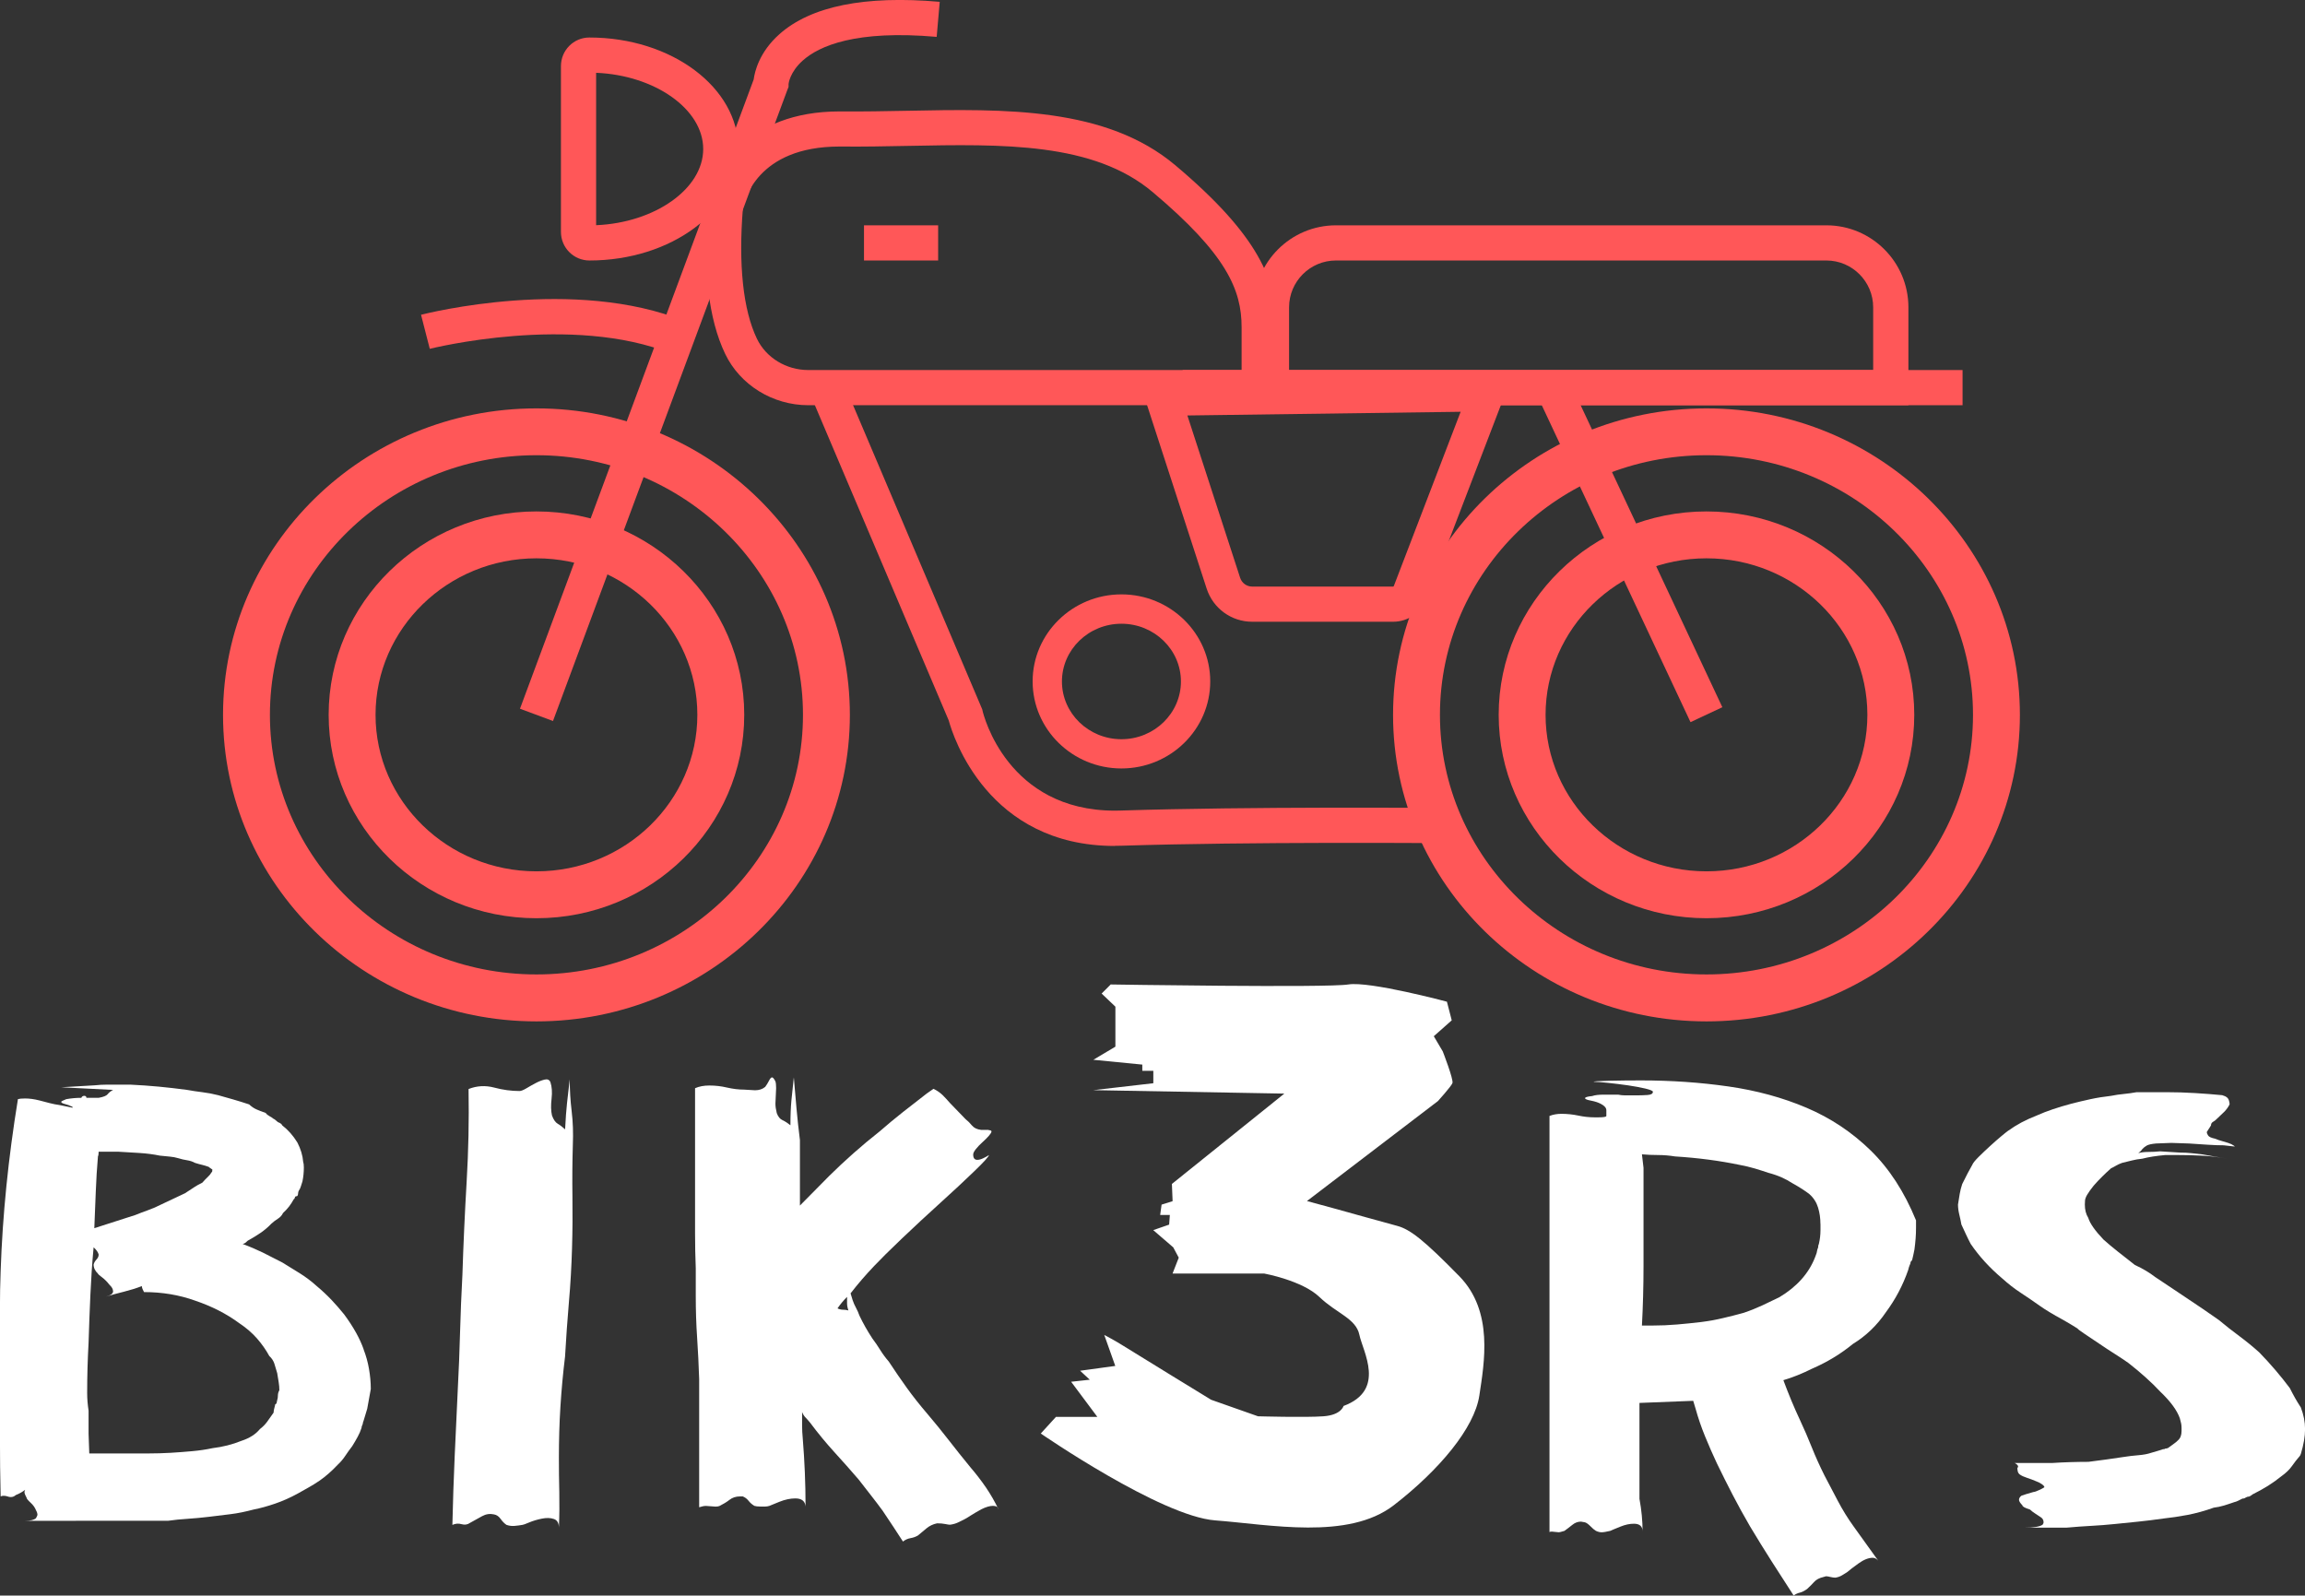
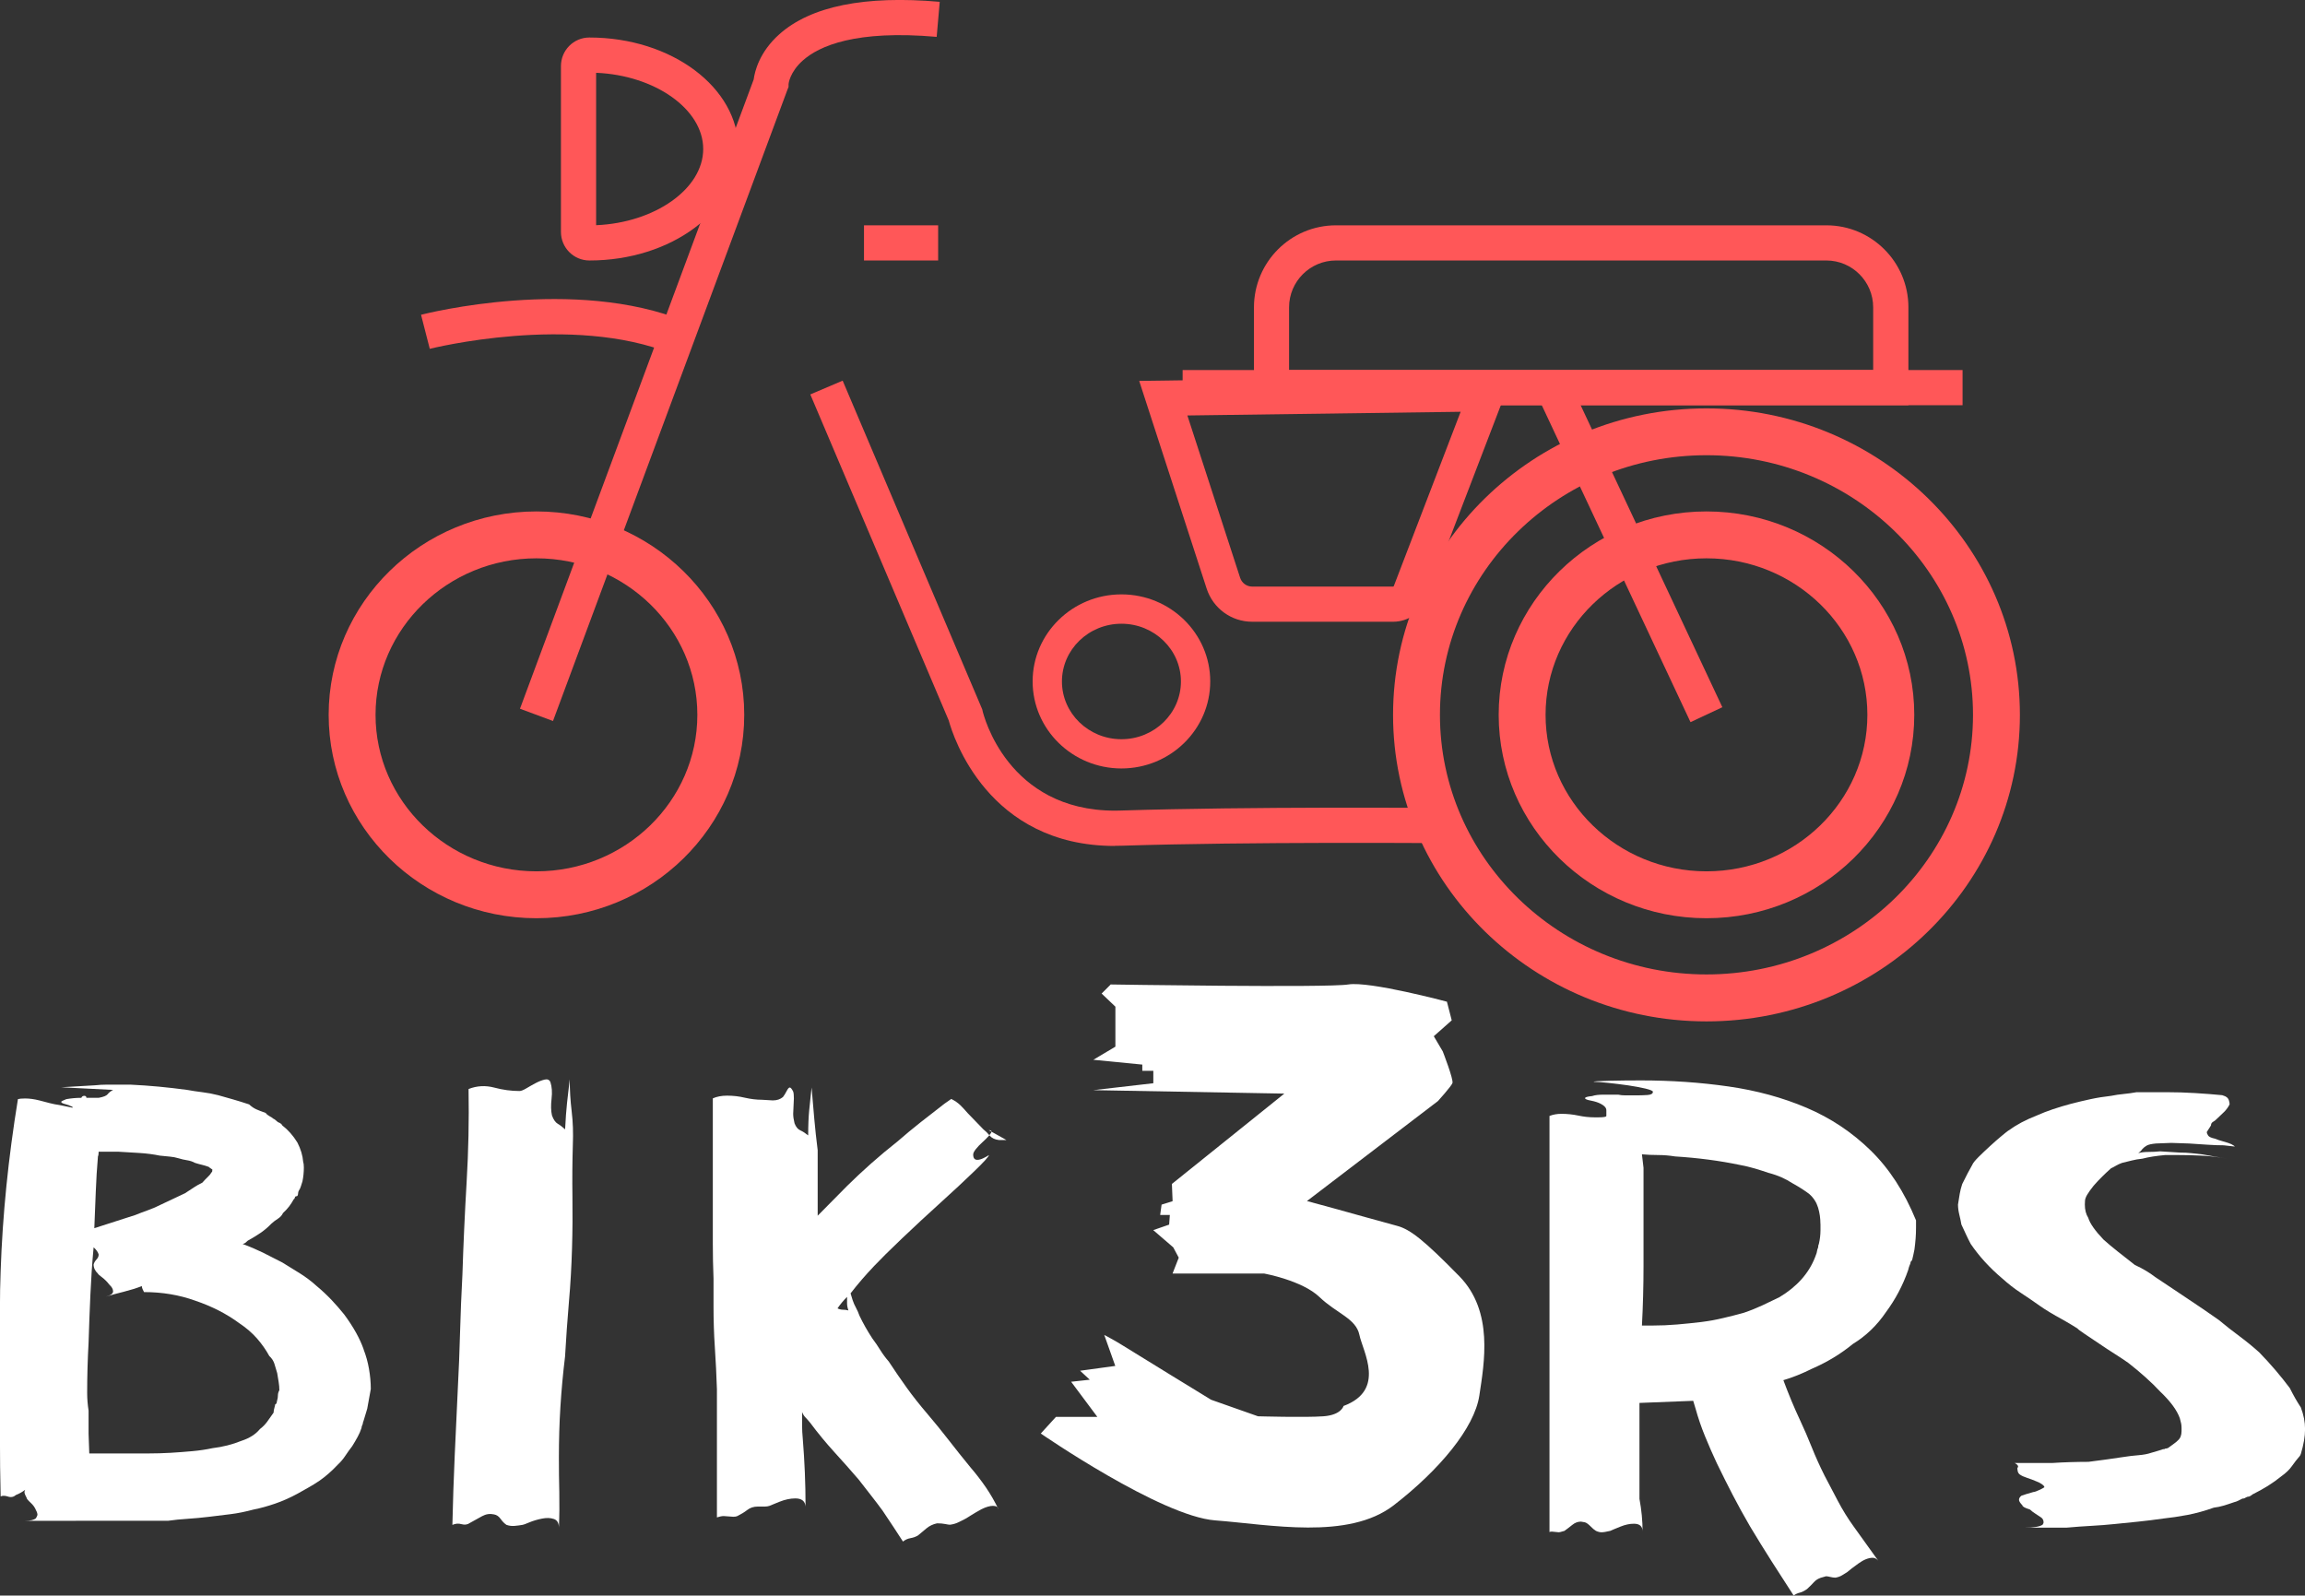
<svg xmlns="http://www.w3.org/2000/svg" viewBox="0 0 393.24 272.21" id="Layer_2">
  <rect x="0" y="0" width="393.24" height="272.21" fill="#333333" stroke="none" />
  <g data-name="Layer_1" id="Layer_1-2">
    <g>
      <path fill="#ff5758" d="M100.56,44.44c-2.69,0-4.86-2.19-4.86-4.87V11.27c0-2.69,2.17-4.87,4.84-4.87h.02c14.01,0,25.41,8.53,25.41,19.02s-11.4,19.02-25.41,19.02ZM101.7,12.42v26c10.02-.42,18.27-6.2,18.27-13s-8.25-12.59-18.27-13Z" />
      <rect fill="#ff5758" height="6" width="12.65" y="38.44" x="147.4" />
      <g>
        <path fill="#ff5758" d="M114.66,60.38c-17.04-6.94-41.1-.93-41.34-.87l-1.49-5.81c1.06-.27,26.19-6.57,45.09,1.13l-2.26,5.56Z" />
        <path fill="#ff5758" d="M325.57,69.13h-111.64v-16.7c0-7.71,6.27-13.99,13.99-13.99h83.67c7.71,0,13.99,6.27,13.99,13.99v16.7ZM219.93,63.13h99.64v-10.7c0-4.4-3.58-7.99-7.99-7.99h-83.67c-4.4,0-7.99,3.58-7.99,7.99v10.7Z" />
-         <path fill="#ff5758" d="M217.82,69.13h-79.92c-6.06,0-11.63-3.44-14.18-8.75-2.86-5.96-3.85-14.53-2.95-25.46l.02-.21c.83-5.45,6.6-15.7,22.43-15.7.11,0,.22,0,.33,0,3.7.03,7.51-.04,11.18-.11,16.7-.33,33.96-.66,45.78,9.29,14.36,12.09,17.3,19.79,17.3,27.62v13.32ZM126.74,35.53c-.78,9.66.04,17.36,2.39,22.25,1.56,3.25,5,5.35,8.77,5.35h73.92v-7.32c0-6.34-2.54-12.4-15.17-23.04-10.09-8.5-25.49-8.2-41.8-7.88-3.72.07-7.56.15-11.35.11-.09,0-.19,0-.29,0-14.17,0-16.28,9.44-16.48,10.52Z" />
        <rect fill="#ff5758" height="6" width="133.06" y="63.13" x="201.76" />
-         <path fill="#ff5758" d="M91.52,174.25c-29.48,0-53.47-23.46-53.47-52.29s23.99-52.29,53.47-52.29,53.47,23.46,53.47,52.29-23.99,52.29-53.47,52.29ZM91.52,77.66c-25.07,0-45.47,19.87-45.47,44.29s20.4,44.29,45.47,44.29,45.47-19.87,45.47-44.29-20.4-44.29-45.47-44.29Z" />
        <path fill="#ff5758" d="M91.52,156.65c-19.55,0-35.45-15.57-35.45-34.7s15.9-34.7,35.45-34.7,35.45,15.57,35.45,34.7-15.9,34.7-35.45,34.7ZM91.52,95.25c-15.13,0-27.45,11.98-27.45,26.7s12.31,26.7,27.45,26.7,27.45-11.98,27.45-26.7-12.31-26.7-27.45-26.7Z" />
        <path fill="#ff5758" d="M191.32,131.1c-8.35,0-15.15-6.66-15.15-14.85s6.8-14.85,15.15-14.85,15.15,6.66,15.15,14.85-6.8,14.85-15.15,14.85ZM191.32,106.41c-5.6,0-10.15,4.42-10.15,9.85s4.55,9.85,10.15,9.85,10.15-4.42,10.15-9.85-4.55-9.85-10.15-9.85Z" />
        <path fill="#ff5758" d="M291.13,156.65c-19.55,0-35.45-15.57-35.45-34.7s15.9-34.7,35.45-34.7,35.45,15.57,35.45,34.7-15.9,34.7-35.45,34.7ZM291.13,95.25c-15.13,0-27.45,11.98-27.45,26.7s12.31,26.7,27.45,26.7,27.45-11.98,27.45-26.7-12.31-26.7-27.45-26.7Z" />
        <path fill="#ff5758" d="M291.13,174.25c-29.48,0-53.47-23.46-53.47-52.29s23.99-52.29,53.47-52.29,53.47,23.46,53.47,52.29-23.99,52.29-53.47,52.29ZM291.13,77.66c-25.07,0-45.47,19.87-45.47,44.29s20.4,44.29,45.47,44.29,45.47-19.87,45.47-44.29-20.4-44.29-45.47-44.29Z" />
        <path fill="#ff5758" d="M94.33,123l-5.62-2.09L128.58,13.56c.18-1.36.96-4.67,4.37-7.71,5.37-4.8,14.59-6.66,27.37-5.54l-.52,5.98c-13.8-1.21-20.04,1.53-22.85,4.04-2.23,1.99-2.42,3.98-2.42,4v.5s-.19.47-.19.47l-40,107.71Z" />
        <rect fill="#ff5758" transform="translate(-13.62 127) rotate(-25.14)" height="61.66" width="6" y="63.21" x="275.03" />
        <path fill="#ff5758" d="M190.19,144.32c-21.68,0-27.6-18.72-28.33-21.4l-23.62-55.63,5.52-2.35,23.81,56.07.06.26c.16.7,4.2,17.03,22.59,17.03.33,0,.67,0,1.02-.02,21.89-.7,53.65-.45,53.97-.44l-.05,6c-.32,0-31.96-.25-53.73.44-.42.01-.83.02-1.23.02Z" />
        <path fill="#ff5758" d="M237.68,106.07h-24.05c-3.55,0-6.67-2.27-7.77-5.65l-11.51-35.44,63.62-.86-14.56,37.95c-.83,2.36-3.15,4-5.73,4ZM202.57,70.88l9,27.69c.29.9,1.12,1.5,2.06,1.5h24.05s.09-.03.1-.07l11.41-29.75-46.62.63Z" />
      </g>
    </g>
    <g>
      <path d="M62.03,230.21c.41,1.05.72,2.16.92,3.32.2,1.16.31,2.3.31,3.43l-.61,3.37-.61,2.02-.12.34c0,.15-.04.3-.12.45-.08.15-.12.3-.12.45-.17.53-.39,1.05-.68,1.57-.29.53-.59,1.05-.92,1.57-.41.53-.8,1.07-1.17,1.63-.37.56-.8,1.07-1.29,1.52-.98,1.05-2.01,1.95-3.07,2.7-.66.45-1.29.84-1.9,1.18s-1.25.69-1.9,1.07c-1.23.67-2.5,1.24-3.81,1.69-1.31.45-2.54.79-3.68,1.01-1.39.37-2.7.64-3.93.79-1.23.15-2.46.3-3.68.45-1.23.15-2.44.26-3.62.34-1.19.07-2.31.19-3.38.34H4.3c.9,0,1.51-.15,1.84-.45.16-.3.25-.49.25-.56,0-.22-.08-.49-.25-.79-.17-.45-.47-.88-.92-1.29-.45-.41-.68-.69-.68-.84-.08-.15-.16-.32-.25-.51-.08-.19-.12-.35-.12-.51l.12-.34c-.49.38-1.02.67-1.6.9-.25.23-.53.34-.86.34-.17,0-.35-.04-.55-.11-.21-.07-.43-.11-.68-.11-.17,0-.33.04-.49.11-.08-3.37-.12-6.74-.12-10.12v-21.97c0-2.14.04-4.25.12-6.35.16-4.79.49-9.63.98-14.5.49-4.87,1.15-9.82,1.97-14.84.25-.07.65-.11,1.23-.11.74,0,1.55.11,2.46.34.57.15,1.15.3,1.72.45.57.15,1.15.26,1.72.34l2.21.45c0-.07-.04-.15-.12-.23h-.12c-.25-.15-.59-.28-1.04-.39-.45-.11-.68-.24-.68-.39,0-.07.29-.23.86-.45.82-.15,1.68-.23,2.58-.23.08-.22.25-.34.49-.34s.37.11.37.34h2.09c.82-.15,1.33-.35,1.54-.62.2-.26.51-.51.92-.73l-8.84-.45,5.77-.34c.65-.07,1.33-.11,2.03-.11h3.99c1.64.08,3.26.19,4.85.34,1.6.15,3.21.34,4.85.56.82.15,1.68.28,2.58.39.9.11,1.8.28,2.7.51.82.22,1.68.47,2.58.73.9.26,1.8.54,2.7.84.41.38.82.66,1.23.84.41.19.94.39,1.6.62.16.23.39.41.67.56.29.15.51.3.68.45.08,0,.33.19.74.56.41.15.66.34.74.56.98.75,1.84,1.72,2.58,2.92.57,1.12.9,2.21.98,3.26.08.23.12.56.12,1.01,0,.38-.02.77-.06,1.18-.04.41-.1.81-.18,1.18-.08.22-.17.49-.25.79-.08.3-.21.56-.37.79-.08.15-.12.3-.12.45s-.04.3-.12.45l-.37.11c-.08.3-.17.45-.25.45-.25.45-.51.86-.8,1.24-.29.38-.64.75-1.04,1.12-.17.38-.45.69-.86.96-.41.26-.78.54-1.11.84-.57.6-1.19,1.12-1.84,1.57-.66.45-1.39.9-2.21,1.35-.17.15-.29.26-.37.34-.08.08-.25.15-.49.22,1.23.45,2.37.94,3.44,1.46,1.06.53,2.17,1.09,3.32,1.69.98.6,1.98,1.22,3.01,1.86,1.02.64,1.99,1.37,2.89,2.19.9.75,1.74,1.54,2.52,2.36.78.83,1.49,1.65,2.15,2.47,1.55,2.1,2.66,4.08,3.32,5.96ZM47.66,237.18c0-.45-.04-.92-.12-1.41-.08-.49-.17-.99-.25-1.52-.17-.6-.33-1.14-.49-1.63-.17-.49-.45-.92-.86-1.29-.57-1.05-1.27-2.04-2.09-2.98-.82-.94-1.84-1.82-3.07-2.64-2.13-1.57-4.63-2.85-7.49-3.82-2.7-.97-5.61-1.46-8.72-1.46-.08-.15-.17-.32-.25-.51-.08-.19-.12-.35-.12-.51-.98.38-2.01.69-3.07.96-1.06.26-2.09.54-3.07.84.82-.22,1.23-.52,1.23-.9s-.21-.75-.61-1.12c-.41-.52-.84-.96-1.29-1.29-.45-.34-.68-.54-.68-.62-.49-.45-.74-.97-.74-1.57.08-.3.25-.58.49-.84.25-.26.37-.54.37-.84-.08-.37-.37-.79-.86-1.24-.25,2.7-.43,5.4-.55,8.09-.12,2.7-.23,5.43-.31,8.2-.08,1.42-.14,2.85-.18,4.27-.04,1.42-.06,2.85-.06,4.27,0,.52.02,1.03.06,1.52.04.49.1.99.18,1.52v3.93l.12,3.37h10.01c1.35,0,2.64-.04,3.87-.11,1.23-.07,2.46-.17,3.69-.28,1.23-.11,2.37-.28,3.44-.51,1.8-.22,3.44-.64,4.91-1.24,1.39-.45,2.46-1.12,3.19-2.02.49-.37.9-.79,1.23-1.24.33-.45.69-.97,1.11-1.57,0-.15.02-.32.06-.51.04-.19.1-.43.18-.73v-.11l.25-.22.12-.56c.08-.22.12-.49.12-.79s.08-.6.25-.9ZM16.83,196.49c0,.38-.04.64-.12.79-.17,1.95-.29,3.95-.37,6.01-.08,2.06-.17,4.14-.25,6.24l7-2.25c.74-.3,1.47-.58,2.21-.84.74-.26,1.47-.58,2.21-.96l4.05-1.91c.57-.37,1.08-.71,1.54-1.01.45-.3.92-.56,1.41-.79.33-.37.63-.69.92-.96.29-.26.51-.54.68-.84.08,0,.12-.15.12-.45-.08-.07-.17-.13-.25-.17-.08-.04-.21-.13-.37-.28-.41-.15-.78-.26-1.11-.34-.33-.07-.74-.19-1.23-.34-.41-.23-.86-.37-1.35-.45-.49-.07-.98-.19-1.47-.34-.49-.15-.98-.24-1.47-.28-.49-.04-1.06-.09-1.72-.17-1.06-.22-2.21-.37-3.44-.45-1.23-.07-2.46-.15-3.68-.22h-3.32Z" fill="#ffffff" />
-       <path d="M168.69,192.81c.31,0,.46.08.46.23s-.16.4-.46.75c-.31.35-.68.71-1.1,1.09-.43.39-.8.77-1.1,1.15-.31.39-.46.69-.46.92,0,.62.23.92.7.92.31,0,.66-.1,1.05-.29.39-.19.7-.36.93-.52,0,.23-.83,1.15-2.5,2.76-1.67,1.61-3.6,3.42-5.81,5.41-2.21,2-4.38,4.01-6.51,6.04-2.13,2.03-3.7,3.59-4.71,4.66-1.47,1.54-2.83,3.11-4.07,4.72l.35,1.15c.15.46.35.9.58,1.32.23.42.42.86.58,1.32.62,1.31,1.36,2.61,2.21,3.91.47.61.91,1.27,1.34,1.96.43.69.91,1.34,1.45,1.96,1.01,1.54,2.03,3.03,3.08,4.49,1.05,1.46,2.23,2.95,3.55,4.49,1.24,1.46,2.44,2.93,3.6,4.43,1.16,1.5,2.4,3.05,3.72,4.66.93,1.08,1.8,2.21,2.62,3.4.81,1.19,1.53,2.44,2.15,3.74-.08-.38-.39-.58-.93-.58s-1.2.19-1.98.58c-.7.38-1.32.75-1.86,1.09-.54.35-.89.56-1.05.63-.31.15-.66.33-1.05.52-.39.19-.85.33-1.4.4-.16,0-.43-.04-.81-.12-.39-.08-.85-.12-1.4-.12-.7.15-1.3.44-1.8.86-.5.42-.99.82-1.45,1.21-.39.23-.81.38-1.28.46-.46.08-.89.27-1.28.58-.54-.85-1.1-1.71-1.69-2.59-.58-.88-1.18-1.78-1.8-2.7-.62-.84-1.26-1.69-1.92-2.53-.66-.84-1.38-1.76-2.15-2.76-1.32-1.53-2.69-3.09-4.13-4.66-1.43-1.57-2.81-3.24-4.13-5.01-.31-.38-.58-.69-.81-.92s-.43-.54-.58-.92v2.3c0,.69.04,1.46.12,2.3.16,1.92.27,3.82.35,5.7.08,1.88.12,3.82.12,5.81-.08-.92-.66-1.38-1.74-1.38-.85,0-1.76.19-2.73.58-.97.39-1.53.62-1.69.69-.23.08-.49.12-.76.12h-.76c-.46,0-.81-.04-1.05-.12-.39-.23-.72-.52-.99-.86-.27-.35-.6-.59-.99-.75h-.46c-.7,0-1.3.19-1.8.58-.5.39-1.07.73-1.69,1.04-.16.08-.39.12-.7.12l-1.63-.12c-.31,0-.7.08-1.16.23v-21.87c-.08-2.38-.19-4.74-.35-7.08-.16-2.34-.23-4.7-.23-7.08v-4.72c-.08-1.99-.12-3.97-.12-5.93v-24.81c.7-.31,1.51-.46,2.44-.46,1.01,0,2.01.11,3.02.35,1.01.23,1.98.35,2.91.35l1.86.11c.7,0,1.28-.19,1.74-.58.23-.31.44-.65.64-1.04.19-.38.37-.58.52-.58s.35.23.58.69c.08.23.12.62.12,1.15l-.12,2.65c0,.46.08,1,.23,1.61.23.62.56,1.02.99,1.21.42.19.87.48,1.34.86,0-1.69.06-3.11.17-4.26s.25-2.46.41-3.91c.15,1.84.31,3.63.46,5.35.15,1.73.35,3.51.58,5.35v11.17l5-5.06c1.32-1.3,2.69-2.59,4.13-3.86,1.43-1.27,2.92-2.51,4.48-3.74,1.32-1.15,2.63-2.24,3.95-3.28,1.32-1.04,2.67-2.09,4.07-3.17l1.16-.81c.62.31,1.14.67,1.57,1.09.42.42.83.86,1.22,1.32l2.67,2.76c.39.31.76.67,1.1,1.09.35.42.87.67,1.57.75h1.28ZM144.51,221.25c-.62.62-1.16,1.27-1.63,1.96.31.15.62.23.93.23s.62.04.93.12c-.16-.46-.23-.86-.23-1.21v-1.09Z" fill="#ffffff" />
+       <path d="M168.69,192.81c.31,0,.46.08.46.23s-.16.4-.46.75c-.31.35-.68.71-1.1,1.09-.43.39-.8.77-1.1,1.15-.31.39-.46.69-.46.92,0,.62.23.92.7.92.31,0,.66-.1,1.05-.29.39-.19.7-.36.93-.52,0,.23-.83,1.15-2.5,2.76-1.67,1.61-3.6,3.42-5.81,5.41-2.21,2-4.38,4.01-6.51,6.04-2.13,2.03-3.7,3.59-4.71,4.66-1.47,1.54-2.83,3.11-4.07,4.72l.35,1.15c.15.46.35.9.58,1.32.23.42.42.86.58,1.32.62,1.31,1.36,2.61,2.21,3.91.47.61.91,1.27,1.34,1.96.43.69.91,1.34,1.45,1.96,1.01,1.54,2.03,3.03,3.08,4.49,1.05,1.46,2.23,2.95,3.55,4.49,1.24,1.46,2.44,2.93,3.6,4.43,1.16,1.5,2.4,3.05,3.72,4.66.93,1.08,1.8,2.21,2.62,3.4.81,1.19,1.53,2.44,2.15,3.74-.08-.38-.39-.58-.93-.58s-1.2.19-1.98.58c-.7.38-1.32.75-1.86,1.09-.54.35-.89.56-1.05.63-.31.15-.66.33-1.05.52-.39.19-.85.33-1.4.4-.16,0-.43-.04-.81-.12-.39-.08-.85-.12-1.4-.12-.7.15-1.3.44-1.8.86-.5.42-.99.82-1.45,1.21-.39.23-.81.38-1.28.46-.46.08-.89.27-1.28.58-.54-.85-1.1-1.71-1.69-2.59-.58-.88-1.18-1.78-1.8-2.7-.62-.84-1.26-1.69-1.92-2.53-.66-.84-1.38-1.76-2.15-2.76-1.32-1.53-2.69-3.09-4.13-4.66-1.43-1.57-2.81-3.24-4.13-5.01-.31-.38-.58-.69-.81-.92s-.43-.54-.58-.92v2.3c0,.69.04,1.46.12,2.3.16,1.92.27,3.82.35,5.7.08,1.88.12,3.82.12,5.81-.08-.92-.66-1.38-1.74-1.38-.85,0-1.76.19-2.73.58-.97.39-1.53.62-1.69.69-.23.08-.49.12-.76.12h-.76h-.46c-.7,0-1.3.19-1.8.58-.5.39-1.07.73-1.69,1.04-.16.08-.39.12-.7.12l-1.63-.12c-.31,0-.7.08-1.16.23v-21.87c-.08-2.38-.19-4.74-.35-7.08-.16-2.34-.23-4.7-.23-7.08v-4.72c-.08-1.99-.12-3.97-.12-5.93v-24.81c.7-.31,1.51-.46,2.44-.46,1.01,0,2.01.11,3.02.35,1.01.23,1.98.35,2.91.35l1.86.11c.7,0,1.28-.19,1.74-.58.23-.31.44-.65.64-1.04.19-.38.37-.58.52-.58s.35.23.58.69c.08.23.12.62.12,1.15l-.12,2.65c0,.46.08,1,.23,1.61.23.62.56,1.02.99,1.21.42.19.87.48,1.34.86,0-1.69.06-3.11.17-4.26s.25-2.46.41-3.91c.15,1.84.31,3.63.46,5.35.15,1.73.35,3.51.58,5.35v11.17l5-5.06c1.32-1.3,2.69-2.59,4.13-3.86,1.43-1.27,2.92-2.51,4.48-3.74,1.32-1.15,2.63-2.24,3.95-3.28,1.32-1.04,2.67-2.09,4.07-3.17l1.16-.81c.62.31,1.14.67,1.57,1.09.42.42.83.86,1.22,1.32l2.67,2.76c.39.31.76.67,1.1,1.09.35.42.87.67,1.57.75h1.28ZM144.51,221.25c-.62.62-1.16,1.27-1.63,1.96.31.15.62.23.93.23s.62.04.93.12c-.16-.46-.23-.86-.23-1.21v-1.09Z" fill="#ffffff" />
      <path d="M278.36,186.87h.94c.54,0,1.12-.02,1.75-.06.63-.04.94-.22.94-.55,0-.16-.43-.34-1.28-.55-.85-.2-1.84-.38-2.97-.55-1.13-.16-2.25-.3-3.37-.42-1.12-.12-1.95-.18-2.49-.18,0-.08.88-.14,2.63-.18,1.75-.04,3.57-.06,5.46-.06,5.12,0,10.09.34,14.9,1.03,4.81.69,9.25,1.9,13.34,3.64,4.09,1.74,7.73,4.16,10.92,7.27,3.19,3.11,5.77,7.09,7.75,11.94v1.21c0,.65-.02,1.27-.07,1.88-.05.61-.11,1.23-.2,1.88-.09.4-.16.73-.2.97-.05.24-.11.53-.2.85-.18.16-.27.3-.27.42s-.05.26-.14.42l-.13.36-.13.49c-.9,2.59-2.16,4.97-3.77,7.15-1.53,2.26-3.42,4.08-5.66,5.45-2.07,1.7-4.4,3.11-7.01,4.24-1.62.81-3.23,1.46-4.85,1.94.9,2.42,1.84,4.69,2.83,6.79.72,1.54,1.39,3.09,2.02,4.67.63,1.58,1.35,3.17,2.16,4.79.72,1.38,1.48,2.83,2.29,4.36.81,1.54,1.71,2.99,2.7,4.36l4.18,5.82c-.27-.32-.59-.49-.94-.49-.72,0-1.53.32-2.43.97-.9.65-1.53,1.13-1.89,1.45-.27.16-.56.34-.88.55-.32.2-.7.34-1.15.42-.27,0-.56-.04-.88-.12-.32-.08-.56-.12-.74-.12l-.4.12c-.72.16-1.26.44-1.62.85-.36.4-.77.81-1.21,1.21-.45.32-.85.52-1.21.61-.36.08-.72.24-1.08.49-1.26-1.94-2.49-3.86-3.71-5.76-1.21-1.9-2.45-3.9-3.71-6-1.08-1.86-2.07-3.65-2.97-5.39-.9-1.74-1.8-3.53-2.7-5.39-.72-1.53-1.39-3.07-2.02-4.61-.63-1.53-1.17-3.11-1.62-4.73l-.4-1.33-9.17.36v16.36c.18.97.31,1.92.4,2.85.09.93.13,1.84.13,2.73,0-.89-.49-1.33-1.48-1.33-.72,0-1.48.16-2.29.49-.81.32-1.39.57-1.75.73-.36.08-.65.14-.88.18-.23.04-.43.06-.61.06-.27,0-.59-.08-.94-.24-.27-.16-.59-.42-.94-.79-.36-.36-.67-.59-.94-.67l-.67-.12c-.54,0-1.03.18-1.48.55-.45.36-.9.71-1.35,1.03-.54.16-.85.24-.94.24l-1.21-.12c-.27,0-.4.04-.4.12v-71.03c.63-.24,1.3-.36,2.02-.36.99,0,1.95.1,2.9.3.94.2,1.86.3,2.76.3h.67c.9,0,1.35-.08,1.35-.24v-.97c0-.4-.32-.77-.94-1.09-.45-.24-1.01-.42-1.68-.55-.67-.12-1.01-.26-1.01-.42s.4-.28,1.21-.36c.45-.16,1.1-.24,1.95-.24h2.49c.36.08.74.12,1.14.12h1.15ZM310.57,208.81c0-.97-.13-1.9-.4-2.79-.27-.89-.76-1.66-1.48-2.3-.72-.56-1.66-1.17-2.83-1.82-.63-.4-1.26-.75-1.89-1.03-.63-.28-1.39-.55-2.29-.79-.72-.24-1.48-.49-2.29-.73-.81-.24-1.66-.44-2.56-.61-3.5-.73-7.19-1.21-11.05-1.45-.99-.16-1.95-.24-2.9-.24s-1.87-.04-2.76-.12l.27,2.3v16.73c0,1.7-.02,3.41-.07,5.15-.05,1.74-.11,3.41-.2,5.03h1.75c1.44,0,2.85-.06,4.25-.18,1.39-.12,2.76-.26,4.11-.42,1.26-.16,2.49-.38,3.71-.67,1.21-.28,2.4-.58,3.57-.91,1.17-.4,2.22-.83,3.17-1.27.94-.44,1.91-.91,2.9-1.39,2.97-1.78,4.99-4.04,6.07-6.79l.27-.73.13-.61.13-.36c0-.24.04-.44.13-.61.09-.4.16-.79.2-1.15s.07-.75.07-1.15v-1.09Z" fill="#ffffff" />
      <path d="M379.66,187.05c.29.14.48.34.58.62.09.27.14.51.14.72-.19.41-.48.82-.87,1.24l-1.3,1.24c-.19.21-.41.38-.65.51-.24.14-.36.34-.36.62l-.72,1.13c0,.14.07.33.22.57.14.24.55.43,1.23.57.29.14.75.29,1.37.46.63.17,1.08.33,1.37.46.38.21.58.34.58.41l-1.88-.21c-.77,0-1.69-.03-2.74-.1-1.06-.07-2.12-.14-3.18-.21l-3.03-.1-2.6.1c-.77.07-1.3.19-1.59.36-.29.17-.53.36-.72.57-.1.14-.19.26-.29.36-.1.1-.24.22-.43.36.48-.14,1.06-.21,1.73-.21s1.35-.03,2.02-.1l3.32.21c.77,0,1.45.04,2.02.1.58.07,1.2.14,1.88.21.77.14,1.44.26,2.02.36s1.3.22,2.17.36c-1.54-.27-3.01-.45-4.41-.51-1.4-.07-2.77-.1-4.12-.1h-2.02c-1.54.14-2.84.34-3.9.62-.67.07-1.28.17-1.81.31-.53.14-1.08.28-1.66.41-.39.14-.72.29-1.01.46-.29.17-.58.33-.87.46-.1.07-.36.31-.79.72-.43.41-.92.89-1.45,1.44-.53.55-.99,1.1-1.37,1.65-.39.55-.63.96-.72,1.24-.1.21-.14.58-.14,1.13,0,.89.19,1.65.58,2.27.29.96,1.16,2.2,2.6,3.71.77.69,1.59,1.37,2.46,2.06.87.69,1.83,1.44,2.89,2.27,1.35.62,2.5,1.31,3.47,2.06,1.54,1.03,3.03,2.03,4.48,2.99,1.25.82,2.48,1.65,3.68,2.47,1.2.82,2.09,1.44,2.67,1.85,1.16.96,2.33,1.89,3.54,2.78,1.2.89,2.33,1.82,3.4,2.78,1.93,1.99,3.66,4.02,5.2,6.08.58,1.17,1.2,2.27,1.88,3.3.48,1.24.72,2.47.72,3.71s-.24,2.64-.72,4.22l-.14.31c-.48.55-.94,1.13-1.37,1.75-.43.62-1.04,1.2-1.81,1.75-.77.62-1.54,1.17-2.31,1.65-.77.48-1.64.96-2.6,1.44-.1.07-.22.15-.36.26-.14.1-.31.15-.51.15-.19.07-.34.14-.43.21-.1.07-.24.1-.43.1-.29.14-.53.26-.72.36-.19.1-.43.19-.72.26-.58.21-1.16.39-1.73.57-.58.17-1.16.29-1.73.36-1.54.55-3.03.96-4.48,1.24-1.45.27-2.84.48-4.19.62-1.44.21-2.84.38-4.19.52-1.35.14-2.7.27-4.04.41-1.35.14-2.67.24-3.97.31-1.3.07-2.72.17-4.26.31h-7.22c1.64,0,2.7-.17,3.18-.52,0-.07.02-.12.07-.15.05-.04.07-.12.07-.26,0-.34-.14-.62-.43-.82-.19-.14-.5-.34-.94-.62-.43-.28-.75-.52-.94-.72-.87-.27-1.3-.51-1.3-.72-.39-.41-.58-.72-.58-.93,0-.27.14-.51.43-.72.19-.07.46-.15.79-.26.34-.1.75-.22,1.23-.36.19,0,.58-.14,1.16-.41.29-.14.53-.27.72-.41,0-.14-.14-.31-.43-.52-.29-.21-.63-.38-1.01-.51-.48-.21-.99-.39-1.52-.57-.53-.17-.94-.36-1.23-.57-.19-.14-.31-.33-.36-.57-.05-.24-.07-.39-.07-.46l.14-.31c0-.21-.19-.41-.58-.62h6.36c1.06-.07,2.09-.12,3.11-.15,1.01-.03,2.05-.05,3.11-.05,1.06-.14,2.09-.27,3.11-.41,1.01-.14,1.95-.27,2.82-.41.87-.14,1.73-.24,2.6-.31.87-.07,1.59-.21,2.17-.41.96-.27,1.64-.48,2.02-.62h.14c.09,0,.14-.02.14-.05s.05-.05.14-.05.24-.03.43-.1l.72-.52c.58-.41.91-.69,1.01-.82.38-.34.58-.86.58-1.55v-.52c0-.27-.02-.53-.07-.77-.05-.24-.12-.53-.22-.88-.48-1.37-1.59-2.88-3.32-4.53-.77-.82-1.61-1.65-2.53-2.47-.92-.82-1.9-1.65-2.96-2.47-.58-.41-1.33-.91-2.24-1.49-.92-.58-1.83-1.18-2.74-1.8-.92-.62-1.73-1.17-2.46-1.65-.72-.48-1.13-.79-1.23-.93-.87-.55-1.73-1.06-2.6-1.55-.77-.41-1.49-.82-2.17-1.24-.67-.41-1.21-.75-1.59-1.03-1.06-.75-2.14-1.49-3.25-2.22-1.11-.72-2.19-1.56-3.25-2.52-2.12-1.79-3.9-3.74-5.35-5.87-.29-.55-.55-1.08-.79-1.6-.24-.52-.5-1.08-.79-1.7-.09-.55-.22-1.12-.36-1.7-.14-.58-.22-1.15-.22-1.7.1-.62.19-1.22.29-1.8.1-.58.24-1.15.43-1.7.67-1.37,1.25-2.47,1.73-3.3.1-.27.46-.72,1.08-1.34.63-.62,1.28-1.24,1.95-1.85.68-.62,1.3-1.17,1.88-1.65.58-.48.96-.79,1.16-.93.77-.55,1.54-1.03,2.31-1.44.77-.41,1.68-.82,2.74-1.24,1.54-.69,3.47-1.34,5.78-1.96,1.06-.27,2.14-.53,3.25-.77,1.11-.24,2.29-.43,3.54-.57.67-.14,1.37-.24,2.1-.31.72-.07,1.47-.17,2.24-.31h5.06c1.64,0,3.27.05,4.91.15,1.64.1,3.18.22,4.62.36l.58.21Z" fill="#ffffff" />
      <path d="M79.96,185.78c1.4-.55,2.85-.63,4.34-.24,1.49.4,2.94.59,4.34.59.26,0,.66-.16,1.18-.47.53-.32,1.05-.61,1.58-.89.53-.28,1.03-.47,1.51-.59.48-.12.81.02.99.42.26.79.33,1.74.2,2.85-.13,1.11-.11,2.06.07,2.85.26.71.59,1.19.99,1.42s.81.55,1.25.95c.09-1.82.2-3.32.33-4.51s.28-2.53.46-4.03c0,1.82.11,3.64.33,5.46.22,1.82.28,3.72.2,5.69-.09,3-.11,5.95-.07,8.83.04,2.89.02,5.83-.07,8.83-.09,3.08-.26,6.15-.53,9.19-.26,3.05-.48,6.15-.66,9.31-.35,2.85-.61,5.69-.79,8.54-.18,2.85-.26,5.73-.26,8.66,0,2.06.02,4.05.07,5.99.04,1.94.02,3.93-.07,5.99,0-.79-.29-1.29-.86-1.48-.57-.2-1.25-.22-2.04-.06-.79.16-1.51.37-2.17.65-.66.28-1.03.41-1.12.41-.44.08-.9.14-1.38.18-.48.04-.94-.02-1.38-.18-.35-.24-.68-.57-.99-1.01-.31-.44-.68-.69-1.12-.77-.7-.16-1.38-.06-2.04.3-.66.36-1.34.73-2.04,1.13-.44.32-.92.39-1.45.24-.53-.16-1.05-.12-1.58.12.09-3.95.22-7.84.39-11.68.17-3.83.35-7.65.53-11.44.17-3.32.31-6.58.39-9.78.09-3.2.22-6.46.4-9.78.17-5.3.41-10.57.72-15.83.31-5.26.42-10.49.33-15.71v-.12Z" fill="#ffffff" />
      <path d="M189.47,167.97l-1.53,1.53,2.35,2.24v6.82l-3.76,2.24,8.35.82v1.06h1.88v2.12l-10.24,1.18,32.59.59-19.18,15.41.12,2.94-1.88.59-.24,1.76h1.65l-.12,1.65-2.71.94,3.41,2.94.94,1.76-1.06,2.71h15.65s6.47,1.18,9.41,4,6.24,3.65,6.82,6.47,4.59,9.41-2.71,12.12c0,0-.35,1.53-3.41,1.76s-11.18,0-11.18,0l-8-2.82s-13.65-8.35-14.94-9.18-3.29-1.88-3.29-1.88l1.88,5.29-6,.82,1.65,1.53-3.18.35,4.47,5.99h-7.06l-2.59,2.84s20.47,14.12,29.76,14.82,22.71,3.41,30.47-2.59,13.76-13.18,14.59-18.71,2.47-14.35-3.41-20.35-8.35-8-10.59-8.59-8.47-2.35-11.06-3.06-4.35-1.18-4.35-1.18l22.35-17.06s2.24-2.47,2.47-3.06-1.65-5.41-1.65-5.41l-1.53-2.59,3.06-2.71-.82-3.18s-13.18-3.53-16.82-2.94c-3.65.59-40.59,0-40.59,0Z" fill="#ffffff" />
    </g>
  </g>
</svg>